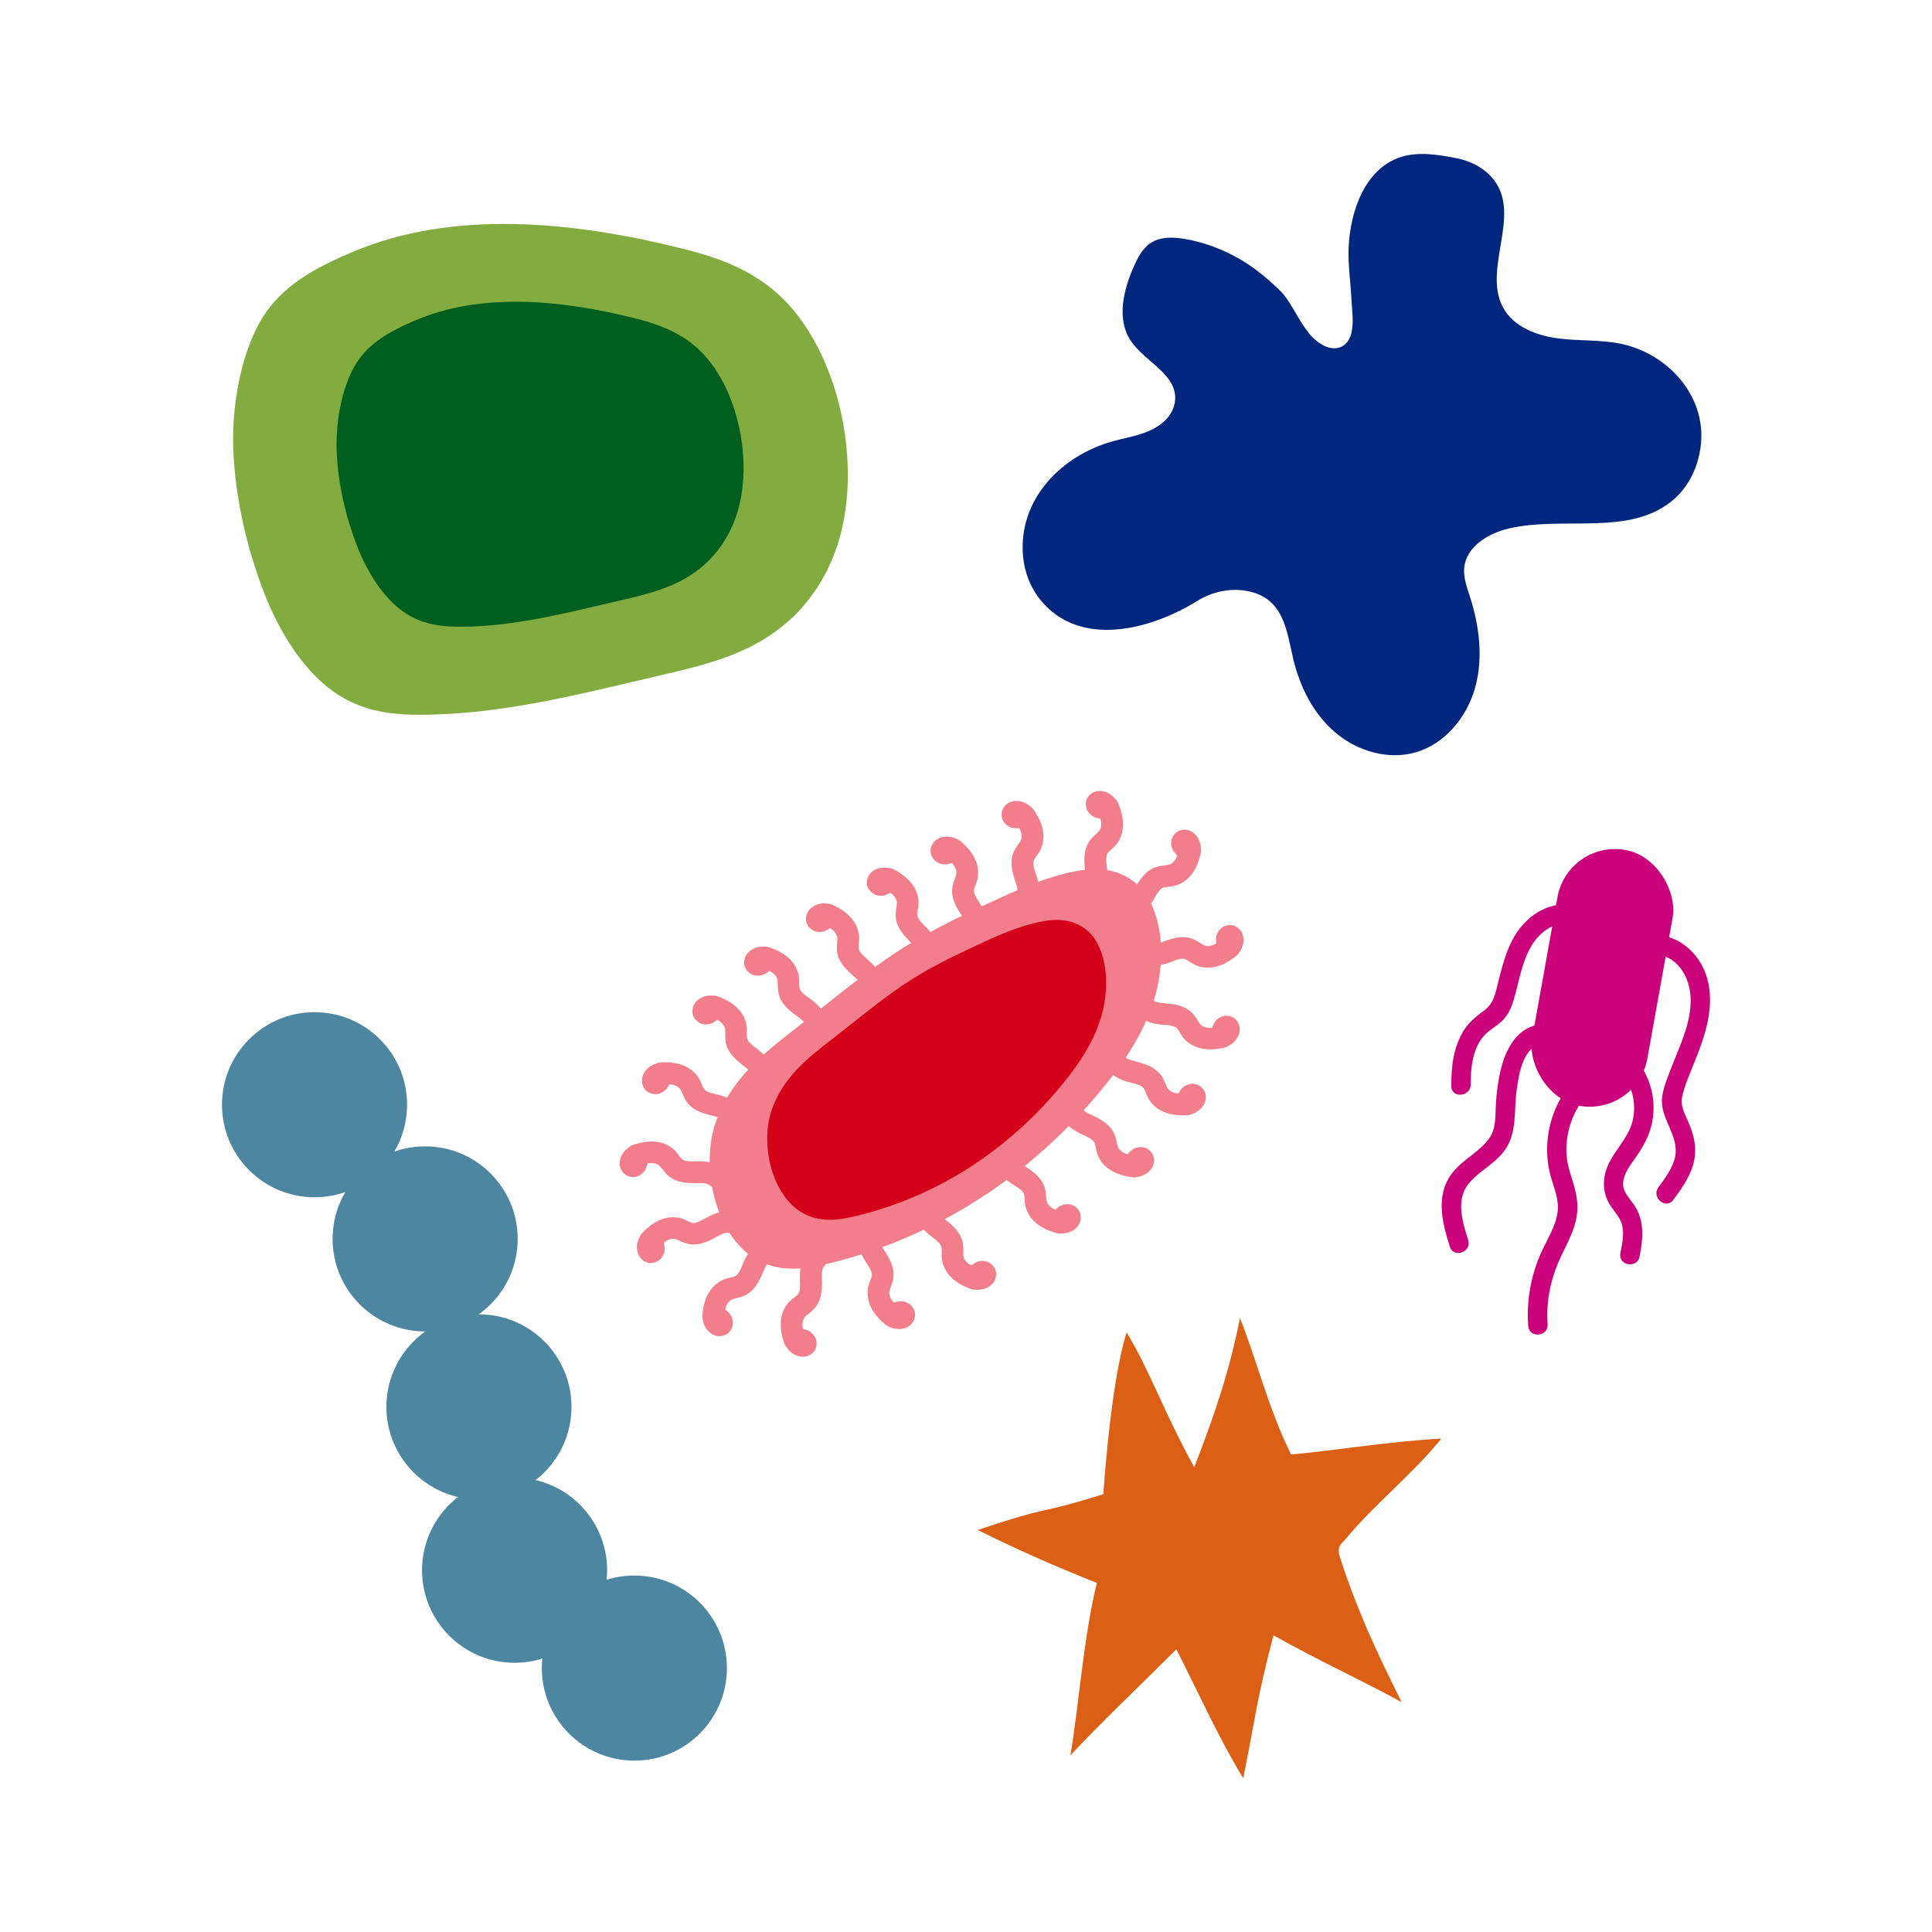
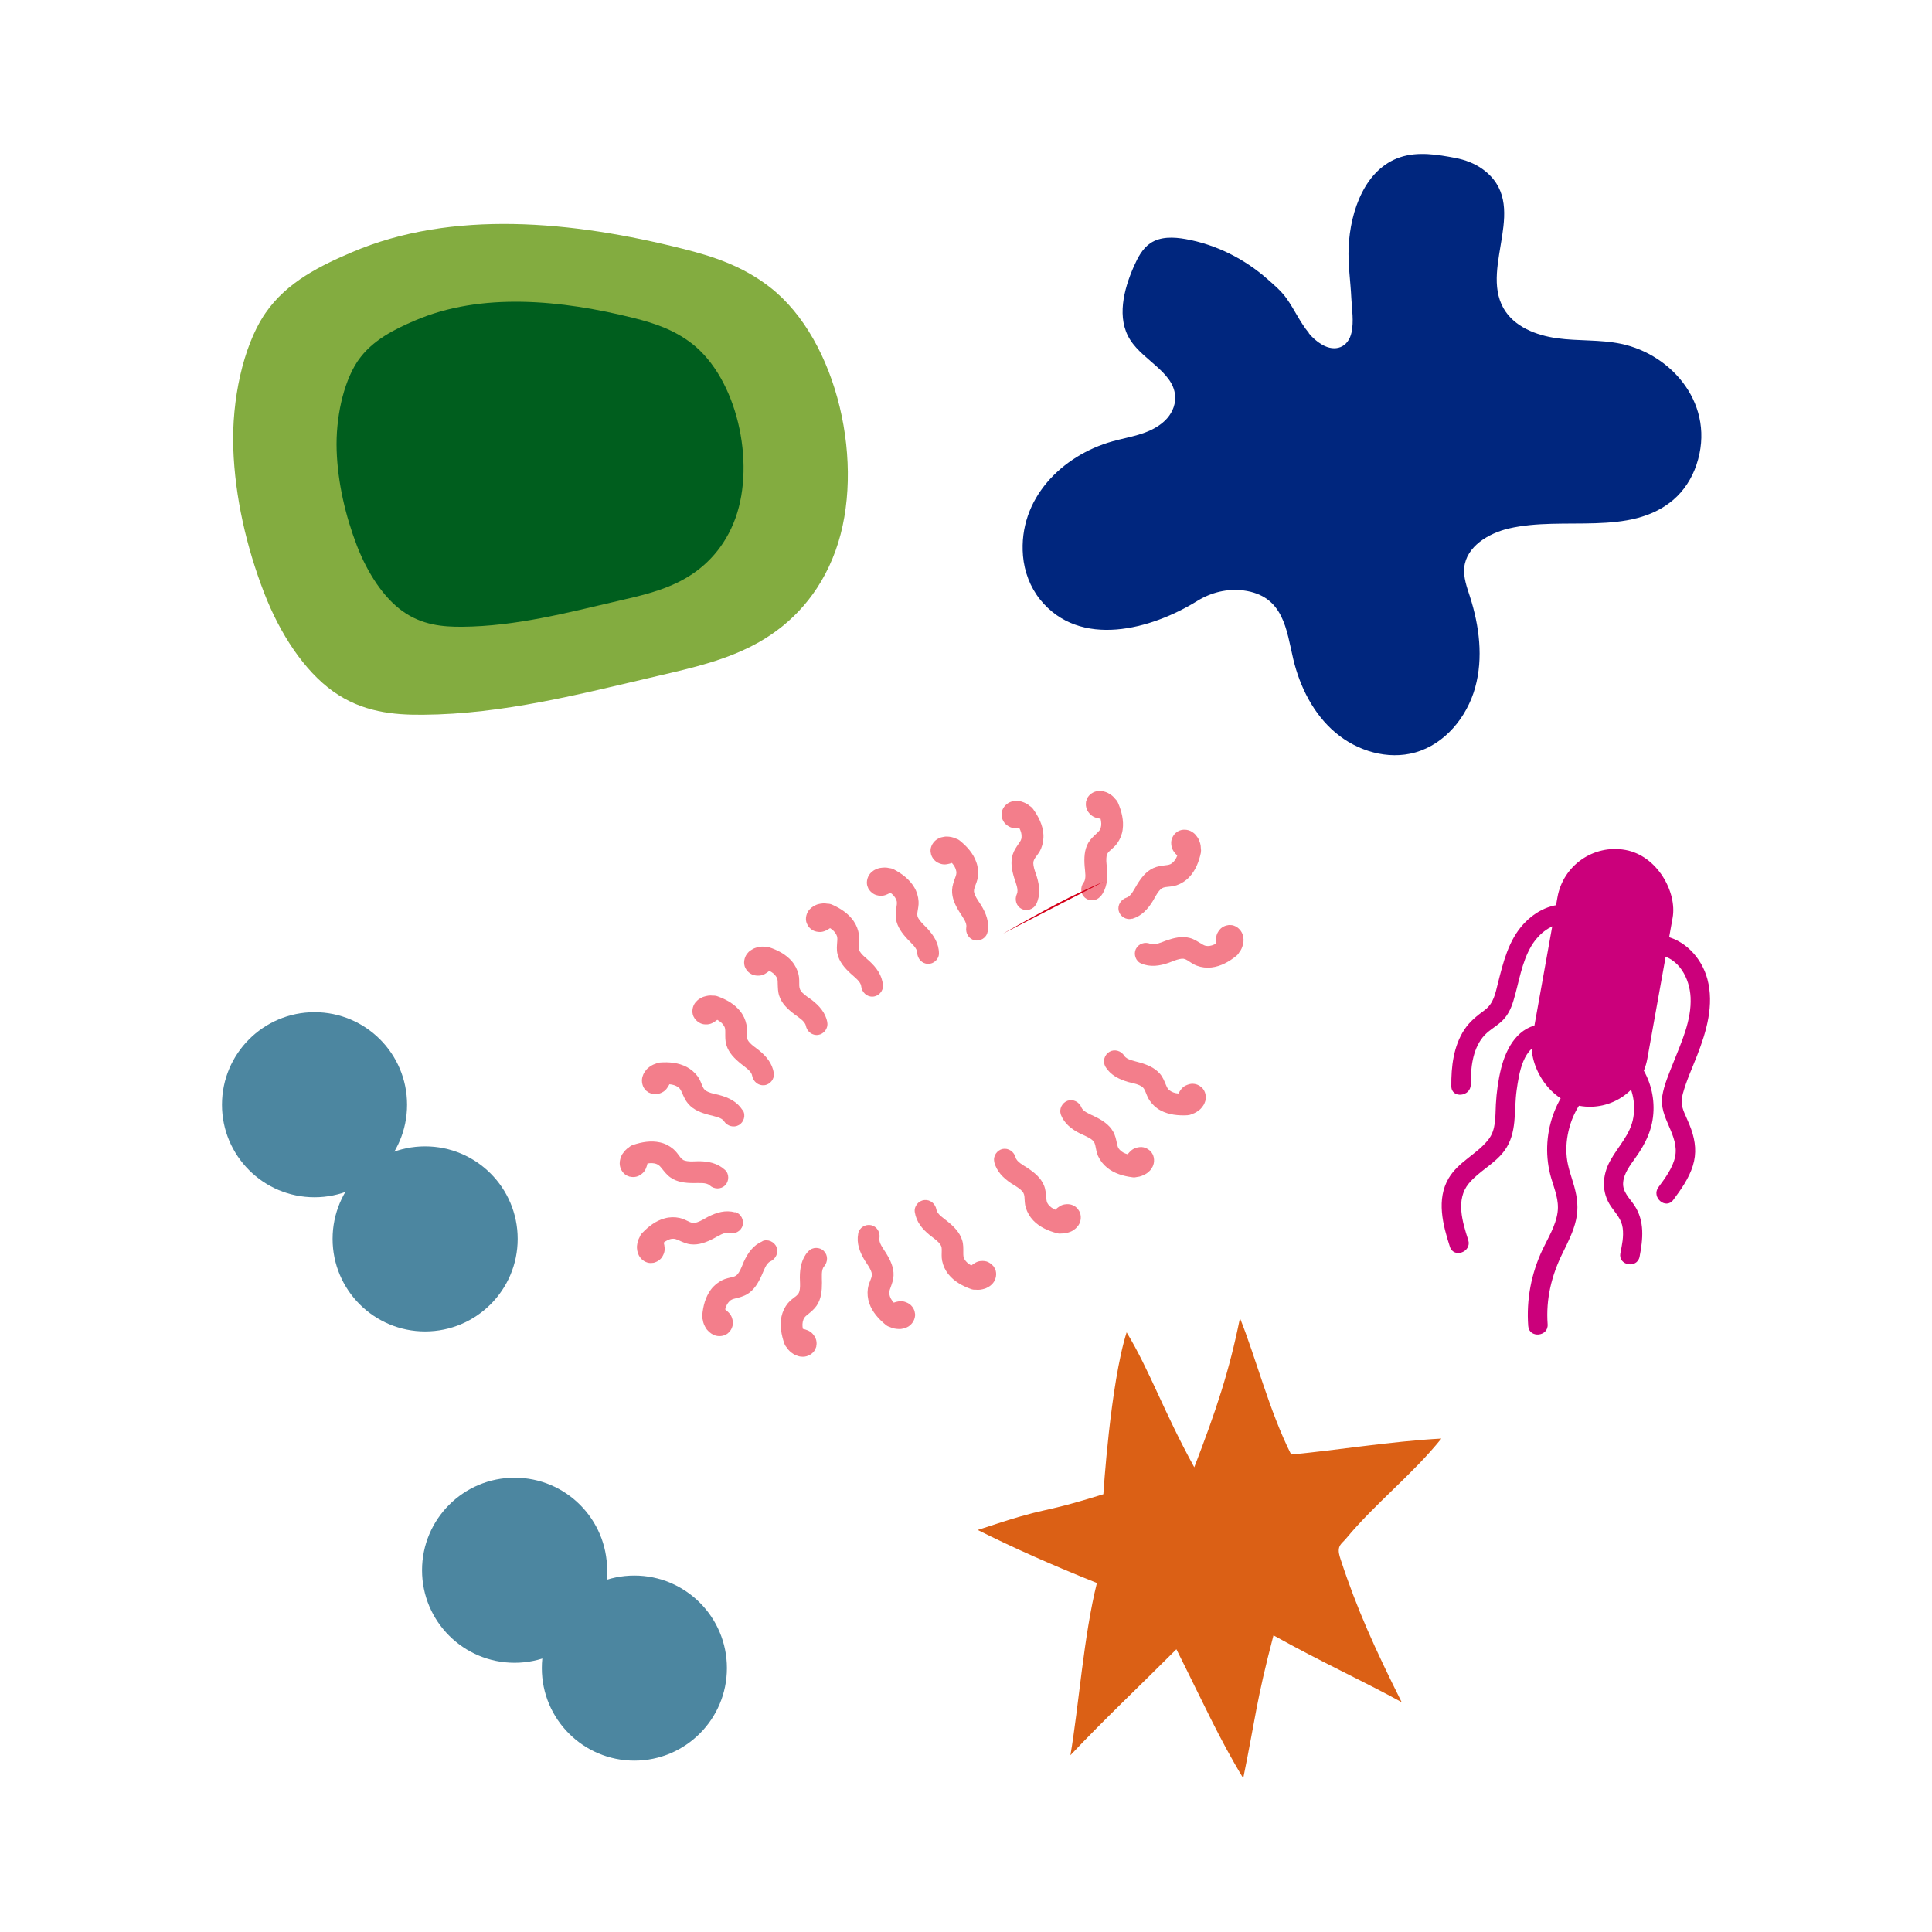
<svg xmlns="http://www.w3.org/2000/svg" viewBox="0 0 200 200" data-name="Layer 1" id="Layer_1">
  <defs>
    <style>
      .cls-1 {
        fill: #00267e;
      }

      .cls-2 {
        fill: #f37e8b;
      }

      .cls-3 {
        fill: #db6015;
      }

      .cls-4 {
        fill: #cb007b;
      }

      .cls-5 {
        fill: #4c86a0;
      }

      .cls-6 {
        fill: #d40019;
      }

      .cls-7 {
        fill: #83ac40;
      }

      .cls-8 {
        fill: #005e1e;
      }
    </style>
  </defs>
  <g>
    <path d="M27.32,32.65c.05-.08.11-.16.16-.24,2.23-3.26,5.84-4.97,8.93-6.29,10.38-4.45,22.9-3.24,34.3-.36,3.03.76,6.12,1.74,8.99,3.97,7.04,5.46,9.96,18.51,6.8,27.26-1.64,4.56-4.62,7.61-7.92,9.48-3.3,1.87-6.93,2.67-10.52,3.51-7.98,1.86-15.95,3.95-24.25,4.01-3.08.03-6.32-.27-9.33-2.42-2.97-2.12-5.49-5.93-7.14-10.21-1.82-4.71-3.02-9.91-3.19-14.95-.17-5.02,1.01-10.44,3.17-13.77Z" class="cls-7" />
    <path d="M36.94,37.51c.03-.05.07-.11.11-.16,1.48-2.16,3.87-3.29,5.91-4.17,6.87-2.95,15.16-2.14,22.72-.24,2.01.51,4.05,1.16,5.95,2.63,4.66,3.62,6.59,12.26,4.51,18.05-1.09,3.02-3.06,5.04-5.24,6.28-2.18,1.24-4.59,1.77-6.97,2.32-5.29,1.23-10.56,2.61-16.06,2.66-2.04.02-4.19-.18-6.18-1.6-1.97-1.4-3.63-3.93-4.73-6.76-1.2-3.12-2-6.56-2.11-9.9-.11-3.32.67-6.91,2.1-9.12Z" class="cls-8" />
  </g>
  <path d="M135.51,34.49c-.91-1.08-1.5-2.44-2.32-3.59-.56-.78-1.28-1.39-2-2.02-2.38-2.1-5.32-3.57-8.45-4.13-1.24-.22-2.62-.28-3.66.43-.82.55-1.3,1.49-1.7,2.39-1.07,2.42-1.8,5.37-.39,7.6,1.44,2.29,4.92,3.52,4.65,6.32-.09.9-.6,1.71-1.3,2.28-1.5,1.23-3.4,1.42-5.18,1.92-5.19,1.45-9.76,5.91-9.26,11.85.14,1.64.74,3.23,1.76,4.51,4.14,5.16,11.57,3.08,16.26.17,1.43-.89,3.12-1.31,4.79-1.1,4.21.54,4.46,4.13,5.17,7.12.69,2.88,2.09,5.67,4.35,7.59,2.26,1.92,5.44,2.87,8.29,2.06,3.06-.87,5.34-3.65,6.19-6.72s.43-6.37-.54-9.4c-.32-.99-.7-2.01-.59-3.04.23-2.16,2.49-3.52,4.6-4.02,5.71-1.33,12.51.86,17.02-2.95,1.13-.96,1.95-2.25,2.42-3.65,2.05-6.12-2.48-11.41-7.82-12.52-2.16-.45-4.4-.27-6.59-.57s-4.48-1.19-5.57-3.11c-2.49-4.4,2.86-10.8-2.19-14.42-.83-.59-1.8-.95-2.8-1.14-1.83-.35-3.86-.68-5.68-.08-3.63,1.19-5.19,5.51-5.36,9.33-.08,1.76.2,3.53.28,5.28.06,1.17.27,2.38.02,3.54-.34,1.54-1.67,2.06-3.05,1.26-.55-.32-1-.73-1.38-1.19Z" class="cls-1" />
  <g>
    <circle r="9.58" cy="114.36" cx="32.56" class="cls-5" />
    <circle r="9.58" cy="128.25" cx="44.01" class="cls-5" />
-     <circle r="9.58" cy="145.64" cx="49.58" class="cls-5" />
    <circle r="9.58" cy="162.55" cx="53.27" class="cls-5" />
    <circle r="9.58" cy="172.68" cx="65.67" class="cls-5" />
  </g>
  <g>
    <g>
      <g>
        <path d="M74.84,105.15s-.02-.01-.02-.01c-.03-.02-.03-.03,0,0,.04.03.03.03,0,.02Z" class="cls-5" />
-         <path d="M75.11,105.44s-.02-.01-.02-.02v-.02c-.05-.1-.05-.09.02.04Z" class="cls-5" />
-         <path d="M75.2,105.61c.03.14.04.15,0,.04,0,0-.01-.03,0-.04Z" class="cls-5" />
      </g>
      <path d="M85.64,105.85c.11.61-.36,1.2-.94,1.28-.62.09-1.16-.35-1.28-.95-.09-.47-.75-.86-1.2-1.2-.66-.5-1.29-1.08-1.55-1.88-.15-.44-.14-.84-.16-1.3,0-.26-.01-.48-.14-.67-.17-.29-.43-.48-.73-.63h0c-.29.24-.6.45-.99.49-.25.02-.53,0-.77-.1-.22-.11-.35-.2-.52-.38-.01,0-.02-.02-.04-.04-.04-.07-.12-.2-.17-.28-.22-.46-.12-1.05.18-1.45.11-.14.23-.27.38-.36.14-.08.29-.19.45-.24.31-.11.61-.17.96-.14.16-.01.32,0,.49.06.89.29,1.76.74,2.37,1.46.34.4.57.87.69,1.37.09.39.06.78.07,1.15.02.33.09.47.33.73.28.28.63.5.95.73.79.61,1.44,1.33,1.63,2.34Z" class="cls-2" />
      <path d="M91.4,101.99c.06.61-.47,1.16-1.06,1.18-.62.03-1.12-.46-1.19-1.07-.04-.48-.67-.93-1.08-1.31-.61-.56-1.18-1.2-1.37-2.02-.11-.45-.06-.85-.03-1.31.02-.26.03-.47-.08-.68-.14-.3-.38-.52-.66-.7h0c-.31.21-.64.39-1.03.4-.25,0-.53-.05-.75-.17-.21-.13-.33-.23-.48-.43-.01,0-.02-.03-.03-.04-.03-.07-.1-.21-.14-.29-.17-.48-.02-1.06.32-1.42.13-.13.26-.24.41-.33.15-.07.3-.16.47-.2.32-.08.63-.11.96-.05.16,0,.32.03.48.1.86.38,1.68.91,2.22,1.69.3.43.49.92.56,1.43.06.39-.01.78-.04,1.15-.02.33.04.48.26.76.25.31.58.55.87.82.73.68,1.31,1.46,1.39,2.49Z" class="cls-2" />
      <path d="M97.2,98.68c.01.62-.55,1.12-1.14,1.1-.62-.02-1.09-.54-1.11-1.15,0-.48-.6-.97-.98-1.38-.56-.6-1.09-1.28-1.22-2.12-.07-.46,0-.86.06-1.3.04-.26.07-.47-.03-.68-.12-.31-.34-.54-.61-.74h0c-.32.19-.67.35-1.05.32-.25-.02-.53-.08-.74-.23-.2-.14-.31-.25-.45-.46-.01,0-.02-.03-.03-.04-.03-.08-.09-.22-.12-.3-.13-.49.05-1.06.42-1.4.14-.12.27-.22.43-.29.15-.06.31-.14.48-.16.33-.05.63-.07.97.02.16.01.31.06.47.14.83.44,1.61,1.03,2.09,1.84.27.45.42.96.45,1.46.03.4-.07.78-.12,1.15-.04.33,0,.48.21.77.23.32.54.6.81.88.68.74,1.2,1.55,1.21,2.58Z" class="cls-2" />
      <path d="M102.23,96.48c-.11.61-.76.99-1.34.86-.61-.14-.96-.74-.86-1.35.09-.47-.39-1.07-.69-1.55-.44-.7-.82-1.47-.78-2.31.02-.46.17-.84.32-1.27.09-.24.16-.45.11-.68-.06-.33-.23-.6-.45-.85h0c-.35.12-.72.21-1.1.11-.24-.07-.5-.18-.68-.37-.17-.18-.26-.31-.35-.54-.01,0-.01-.03-.02-.05-.01-.08-.04-.23-.06-.32-.04-.51.26-1.02.69-1.29.16-.09.31-.17.48-.2.16-.03.34-.08.51-.07.33.01.63.06.94.21.15.04.3.12.43.23.73.59,1.38,1.32,1.69,2.22.18.49.22,1.02.16,1.52-.05.39-.22.75-.34,1.1-.1.32-.09.48.05.8.16.36.42.69.62,1.02.52.85.87,1.76.68,2.77Z" class="cls-2" />
      <path d="M107.25,93.6c-.26.56-.99.76-1.51.48-.55-.29-.73-.97-.48-1.52.21-.44-.1-1.14-.27-1.67-.24-.79-.41-1.63-.15-2.44.14-.44.38-.77.63-1.14.15-.21.27-.39.28-.63.03-.33-.07-.64-.22-.94h0c-.37.02-.75.01-1.09-.18-.22-.13-.44-.31-.56-.53-.12-.22-.17-.36-.2-.61,0-.01,0-.03,0-.05,0-.08.02-.23.03-.32.1-.5.51-.92,1-1.07.17-.04.34-.08.52-.07.16.01.34.01.51.07.32.1.6.22.85.45.14.08.26.19.36.33.55.76.99,1.63,1.06,2.58.04.52-.05,1.04-.24,1.51-.15.37-.41.67-.62.97-.18.28-.21.44-.16.78.06.39.22.77.34,1.15.29.96.39,1.92-.06,2.85Z" class="cls-2" />
      <path d="M113.9,92.8c-.38.49-1.13.53-1.58.14-.47-.4-.51-1.1-.14-1.59.3-.38.14-1.13.1-1.69-.06-.82-.04-1.68.38-2.41.23-.4.54-.67.87-.98.19-.18.35-.33.41-.55.1-.32.07-.64-.01-.96h0c-.37-.06-.73-.15-1.02-.42-.18-.17-.36-.39-.43-.64-.07-.24-.09-.39-.06-.64,0-.01,0-.03,0-.05.02-.08.07-.22.1-.31.2-.47.7-.79,1.2-.82.18,0,.35,0,.52.04.15.05.33.09.48.18.29.16.54.34.74.62.12.11.21.24.28.4.37.86.61,1.81.48,2.75-.07.52-.27,1.01-.56,1.42-.23.33-.54.56-.81.82-.24.23-.3.38-.32.73-.03.39.05.8.08,1.19.07,1-.04,1.96-.67,2.77Z" class="cls-2" />
      <path d="M80.1,111.09c.1.61-.39,1.19-.98,1.25-.62.07-1.15-.38-1.26-.99-.08-.48-.73-.88-1.16-1.23-.64-.52-1.26-1.12-1.5-1.93-.14-.44-.12-.85-.12-1.3,0-.26,0-.48-.12-.67-.16-.29-.42-.49-.71-.65h0c-.3.23-.61.44-1,.47-.25.02-.53,0-.76-.12-.22-.12-.34-.21-.51-.4-.01,0-.02-.02-.04-.04-.04-.07-.11-.2-.16-.28-.2-.47-.1-1.05.22-1.44.12-.13.24-.26.39-.35.14-.08.29-.18.46-.23.32-.1.62-.16.96-.11.16-.01.32.01.48.07.89.32,1.74.79,2.33,1.53.33.41.55.89.65,1.39.08.39.04.78.04,1.15,0,.33.08.48.31.74.27.29.62.51.93.76.78.63,1.4,1.37,1.56,2.39Z" class="cls-2" />
-       <path d="M105.99,91.86c1.34-.55,2.7-1.04,4.11-1.39,2.32-.58,5-1.01,7.4.89,1.67,1.32,2.47,3.82,2.65,6.05.45,5.74-2.24,10.46-5.21,14.26-7.62,9.74-17.87,16.44-29.34,19.17-2.35.56-4.95.92-7.36-.5-4.23-2.5-5.72-9.5-4.18-14.08s5.14-7.34,8.53-9.97c3.16-2.46,6.26-5.05,9.56-7.29,3.34-2.27,6.96-4.01,10.59-5.69,1.08-.5,2.16-.99,3.26-1.45Z" class="cls-2" />
      <path d="M117.18,95.1c-.59.18-1.23-.23-1.37-.8-.15-.6.23-1.19.81-1.38.46-.14.78-.84,1.07-1.32.43-.71.94-1.39,1.71-1.74.42-.19.82-.23,1.27-.29.26-.03.47-.06.65-.21.27-.2.43-.48.55-.79h0c-.27-.27-.51-.56-.59-.94-.05-.25-.06-.53.02-.77.09-.23.16-.37.33-.56,0-.01.02-.02.03-.04.06-.05.18-.14.26-.19.44-.26,1.03-.23,1.46.03.15.1.29.2.4.34.1.13.22.27.29.42.14.3.24.59.24.94.03.15.03.32,0,.49-.2.92-.55,1.83-1.21,2.52-.36.38-.81.66-1.29.83-.37.13-.77.14-1.14.19-.33.05-.46.14-.69.41-.25.31-.43.68-.63,1.02-.52.85-1.17,1.57-2.16,1.86Z" class="cls-2" />
      <path d="M118.13,99.74c-.57-.24-.8-.96-.55-1.49.27-.56.93-.78,1.5-.55.45.19,1.13-.15,1.66-.34.78-.27,1.61-.48,2.43-.26.45.12.78.35,1.17.58.22.14.4.25.64.25.33.02.63-.1.93-.26h0c-.04-.38-.05-.76.13-1.1.12-.22.29-.45.5-.58.21-.13.36-.18.61-.22.01,0,.03,0,.05-.01.08,0,.23,0,.32.01.5.08.94.47,1.11.95.05.17.09.34.1.51,0,.16,0,.35-.05.51-.08.32-.19.61-.41.87-.07.14-.18.26-.32.37-.74.59-1.59,1.06-2.53,1.17-.52.06-1.04,0-1.52-.18-.37-.13-.69-.38-1-.57-.29-.17-.45-.19-.79-.12-.39.08-.76.26-1.13.39-.95.33-1.9.47-2.85.07Z" class="cls-2" />
      <path d="M76.89,114.92c.34.52.12,1.24-.39,1.54-.54.31-1.21.12-1.55-.39-.26-.41-1.02-.51-1.56-.66-.8-.21-1.6-.51-2.15-1.15-.3-.35-.45-.73-.64-1.14-.1-.24-.19-.43-.39-.57-.27-.2-.58-.28-.91-.31h0c-.18.34-.38.65-.73.83-.22.12-.49.21-.75.2-.25-.02-.4-.05-.63-.16-.01,0-.03-.01-.05-.02-.06-.05-.19-.14-.26-.19-.37-.35-.51-.92-.38-1.41.05-.17.11-.33.21-.48.1-.13.19-.29.32-.4.25-.22.5-.39.83-.49.14-.07.29-.12.47-.13.94-.07,1.91.02,2.75.46.46.24.86.59,1.16,1,.23.32.35.7.5,1.04.14.3.26.41.58.55.36.16.78.22,1.15.32.97.26,1.84.69,2.39,1.55Z" class="cls-2" />
      <path d="M75.05,121.11c.46.41.43,1.17.02,1.59-.44.44-1.14.42-1.6.01-.36-.33-1.12-.23-1.68-.24-.82,0-1.68-.09-2.37-.57-.38-.26-.62-.59-.91-.94-.16-.2-.3-.37-.52-.45-.31-.13-.63-.12-.96-.07h0c-.09.37-.21.73-.49.99-.19.17-.42.33-.67.38-.24.05-.4.05-.64,0-.01,0-.03,0-.05,0-.07-.03-.22-.09-.3-.12-.45-.24-.73-.76-.73-1.26,0-.18.03-.35.08-.52.06-.15.11-.33.21-.46.19-.27.39-.51.68-.69.12-.11.25-.19.42-.24.89-.3,1.85-.47,2.78-.26.51.11.98.35,1.37.68.31.25.52.59.75.88.21.26.36.33.7.38.39.06.81.01,1.19.01,1,0,1.95.2,2.71.89Z" class="cls-2" />
      <path d="M76.11,125.48c.6.15.93.83.76,1.4-.18.6-.81.9-1.41.76-.47-.12-1.1.31-1.59.57-.73.38-1.53.7-2.37.6-.46-.05-.82-.23-1.24-.41-.24-.11-.44-.19-.67-.16-.33.03-.61.19-.88.39h0c.09.37.15.74.02,1.11-.09.24-.22.48-.42.65-.19.16-.33.23-.57.31-.01,0-.03,0-.05.02-.08,0-.23.02-.32.03-.51,0-1-.33-1.23-.78-.08-.16-.14-.32-.17-.49-.02-.16-.05-.34-.03-.51.04-.33.11-.63.28-.92.05-.15.14-.29.26-.41.65-.68,1.42-1.28,2.34-1.52.5-.14,1.03-.15,1.53-.04.39.08.73.28,1.07.43.31.13.47.12.8,0,.37-.13.72-.36,1.06-.54.89-.46,1.82-.74,2.81-.47Z" class="cls-2" />
      <path d="M78.93,128.48c.56-.25,1.25.08,1.46.63.22.58-.08,1.21-.64,1.47-.44.19-.67.93-.9,1.44-.34.75-.76,1.5-1.48,1.94-.39.24-.79.33-1.23.45-.25.06-.46.12-.62.29-.24.23-.37.53-.45.85h0c.3.24.57.49.7.86.08.24.13.52.08.77-.06.24-.11.38-.26.59,0,.01-.02.03-.03.05-.06.06-.17.16-.23.22-.4.31-.99.36-1.45.15-.16-.08-.31-.17-.44-.28-.11-.12-.25-.24-.34-.38-.17-.28-.31-.56-.35-.9-.05-.15-.07-.31-.05-.49.08-.94.33-1.88.89-2.64.31-.42.72-.75,1.18-.98.35-.18.75-.24,1.1-.33.32-.09.44-.19.63-.49.21-.33.34-.73.5-1.09.42-.91.97-1.7,1.92-2.11Z" class="cls-2" />
      <path d="M83.69,129.53c.41-.46,1.17-.45,1.59-.03.45.44.43,1.13.03,1.6-.32.36-.22,1.12-.22,1.68,0,.82-.07,1.68-.55,2.38-.26.38-.58.63-.93.92-.2.16-.37.3-.44.52-.12.31-.12.63-.06.96h0c.36.09.72.2.99.49.17.19.33.42.39.67.05.24.06.4.01.64,0,.01,0,.03,0,.05-.03.07-.08.22-.12.3-.24.45-.76.74-1.26.74-.18,0-.35-.02-.52-.08-.15-.06-.33-.11-.47-.21-.28-.18-.51-.38-.69-.67-.11-.12-.19-.25-.25-.42-.31-.89-.48-1.85-.29-2.78.11-.51.34-.99.66-1.38.25-.31.58-.53.87-.76.25-.21.32-.36.37-.71.05-.39,0-.81,0-1.19,0-1,.18-1.95.87-2.72Z" class="cls-2" />
      <path d="M88.84,127.69c.11-.61.76-.99,1.34-.86.61.14.96.74.86,1.35-.09.47.39,1.07.69,1.55.43.7.81,1.47.77,2.32-.02.46-.17.84-.32,1.27-.09.24-.16.45-.11.68.06.33.23.6.45.85h0c.35-.12.72-.21,1.1-.1.24.07.5.19.68.37.17.18.26.31.35.54.01,0,.01.03.02.05.01.08.04.23.06.32.03.51-.26,1.02-.69,1.29-.16.09-.31.17-.48.2-.16.03-.34.08-.51.06-.33-.01-.63-.06-.94-.21-.15-.04-.3-.12-.43-.23-.73-.6-1.38-1.32-1.69-2.22-.17-.49-.22-1.02-.15-1.52.05-.39.22-.75.35-1.1.1-.32.09-.47-.05-.8-.16-.36-.41-.69-.62-1.02-.52-.86-.87-1.76-.68-2.77Z" class="cls-2" />
      <path d="M94.7,125.48c-.1-.61.39-1.19.98-1.25.62-.07,1.15.38,1.26.99.08.48.73.88,1.16,1.23.64.52,1.25,1.12,1.5,1.93.14.44.12.85.12,1.3,0,.26,0,.48.12.67.16.29.42.49.71.65h0c.3-.23.61-.44,1-.46.25-.02.53,0,.76.12.22.12.34.21.51.4.01,0,.02.02.04.04.04.07.11.2.16.28.2.47.09,1.05-.22,1.44-.12.13-.24.26-.39.35-.14.08-.29.18-.46.23-.32.1-.62.15-.96.11-.16.01-.32-.01-.48-.07-.89-.32-1.74-.79-2.33-1.53-.33-.41-.55-.89-.65-1.39-.08-.39-.04-.78-.04-1.15,0-.33-.08-.48-.31-.74-.27-.29-.62-.51-.92-.76-.78-.63-1.4-1.37-1.56-2.39Z" class="cls-2" />
      <path d="M114.44,110.42c-.33-.52-.11-1.24.41-1.54.54-.31,1.21-.1,1.54.42.26.41,1.01.52,1.55.68.79.22,1.59.54,2.14,1.18.3.35.44.73.62,1.15.1.24.19.44.38.57.26.2.57.29.91.32h0c.18-.33.39-.65.74-.82.23-.11.49-.2.75-.19.25.02.4.05.62.17.01,0,.03.01.05.02.06.05.18.14.26.2.37.35.5.93.36,1.41-.06.17-.12.33-.22.47-.1.13-.2.28-.33.39-.25.21-.51.38-.84.48-.14.07-.3.11-.47.12-.94.05-1.91-.05-2.75-.49-.46-.24-.85-.6-1.14-1.02-.23-.32-.34-.71-.49-1.04-.14-.3-.26-.41-.58-.56-.36-.16-.77-.23-1.15-.33-.96-.28-1.83-.71-2.37-1.58Z" class="cls-2" />
-       <path d="M117.57,104.9c-.41-.46-.31-1.21.15-1.58.48-.39,1.18-.3,1.59.16.32.36,1.09.35,1.64.41.82.09,1.66.27,2.3.82.35.3.56.65.8,1.03.14.22.26.4.47.5.29.16.61.19.95.17h0c.13-.36.28-.7.59-.94.2-.15.45-.28.71-.31.25-.02.4-.01.64.06.01,0,.03,0,.05.01.07.04.21.11.28.15.42.29.65.84.59,1.33-.03.18-.06.35-.14.5-.08.14-.15.31-.26.44-.21.25-.44.46-.75.61-.13.09-.27.16-.45.2-.92.21-1.89.27-2.79-.04-.49-.17-.94-.46-1.3-.82-.28-.28-.45-.64-.65-.95-.18-.28-.32-.36-.66-.45-.38-.1-.8-.1-1.19-.14-1-.12-1.92-.4-2.6-1.17Z" class="cls-2" />
      <path d="M109.83,115.39c-.23-.57.12-1.24.68-1.44.59-.2,1.21.12,1.44.69.18.45.9.7,1.4.95.74.36,1.47.82,1.88,1.55.23.4.3.8.4,1.24.05.25.1.46.27.63.22.25.51.39.83.48h0c.24-.29.5-.56.88-.67.24-.07.52-.11.77-.05.24.06.38.13.58.28.01,0,.03.02.04.03.05.06.16.17.22.24.3.41.32,1.01.1,1.45-.09.16-.18.31-.3.43-.12.11-.25.24-.4.32-.29.16-.57.29-.91.32-.15.04-.31.06-.49.03-.93-.12-1.87-.39-2.61-.99-.41-.33-.73-.75-.94-1.21-.16-.36-.21-.76-.29-1.12-.08-.32-.18-.45-.46-.65-.33-.22-.72-.37-1.07-.54-.9-.45-1.67-1.03-2.04-1.99Z" class="cls-2" />
      <path d="M102.93,120.28c-.15-.6.28-1.22.86-1.34.61-.12,1.18.28,1.34.87.12.47.8.81,1.27,1.12.69.46,1.35,1,1.67,1.78.18.43.19.83.24,1.28.02.26.04.47.18.66.19.27.46.45.76.58h0c.27-.26.57-.49.95-.55.25-.04.53-.04.77.05.23.1.36.17.54.35.01,0,.02.02.04.04.05.07.13.19.18.27.24.45.19,1.04-.09,1.45-.11.14-.22.28-.35.38-.13.09-.27.21-.43.27-.31.12-.6.21-.95.2-.16.02-.32.02-.49-.03-.91-.24-1.8-.63-2.46-1.32-.36-.38-.62-.84-.77-1.32-.12-.38-.11-.78-.14-1.14-.04-.33-.12-.47-.38-.71-.29-.26-.66-.46-.99-.67-.83-.56-1.52-1.24-1.77-2.24Z" class="cls-2" />
    </g>
-     <path d="M103.85,96.64c1-.41,2.02-.78,3.08-1.04,1.74-.44,3.75-.76,5.55.67,1.25.99,1.85,2.87,1.99,4.54.34,4.31-1.68,7.85-3.91,10.7-5.72,7.31-13.41,12.34-22.02,14.39-1.77.42-3.72.69-5.53-.38-3.18-1.88-4.3-7.13-3.14-10.57,1.16-3.44,3.85-5.51,6.4-7.48,2.37-1.84,4.7-3.79,7.17-5.47s5.22-3.01,7.95-4.27c.81-.37,1.62-.75,2.45-1.09Z" class="cls-6" />
+     <path d="M103.85,96.64s5.22-3.01,7.95-4.27c.81-.37,1.62-.75,2.45-1.09Z" class="cls-6" />
  </g>
  <g>
    <rect transform="translate(20.5 -27.73) rotate(10.18)" ry="6.05" rx="6.05" height="26.91" width="12.11" y="87.78" x="159.83" class="cls-4" />
    <path d="M171.65,98.83c2.14.32,3.26,2.41,3.36,4.42.11,2.4-.97,4.68-1.83,6.86-.42,1.07-.92,2.21-1.1,3.34s.25,2.12.7,3.16.86,2.06.62,3.17-1.02,2.18-1.72,3.12c-.77,1.04.76,2.36,1.54,1.31s1.61-2.21,2.02-3.52.27-2.53-.16-3.77c-.21-.6-.49-1.17-.73-1.75-.29-.7-.34-1.21-.14-1.96.37-1.36.97-2.65,1.48-3.96.97-2.49,1.77-5.22,1.06-7.89-.6-2.24-2.4-4.17-4.74-4.52-1.28-.19-1.64,1.79-.36,1.99h0Z" class="cls-4" />
    <path d="M162.59,93.65c-1.9-.2-3.6.62-4.88,2.01-1.55,1.68-2.11,3.99-2.65,6.14-.27,1.06-.44,2.06-1.35,2.75-.82.61-1.55,1.17-2.12,2.03-1.13,1.73-1.37,3.84-1.35,5.86,0,1.3,2.02,1.11,2.01-.18-.01-1.65.17-3.54,1.24-4.88.52-.66,1.26-1.03,1.88-1.58.68-.6,1.04-1.35,1.3-2.21.58-1.9.83-3.95,1.87-5.69.76-1.26,2.14-2.42,3.7-2.26,1.28.13,1.65-1.85.36-1.99h0Z" class="cls-4" />
    <path d="M159.68,106.02c-2.48.16-3.73,2.39-4.28,4.55-.31,1.24-.48,2.5-.55,3.77s.04,2.61-.79,3.65c-1.2,1.51-3.08,2.27-4.09,3.97-1.3,2.2-.61,4.83.12,7.1.4,1.24,2.29.54,1.9-.69-.59-1.85-1.33-4.18.06-5.86,1.07-1.29,2.68-2.02,3.68-3.38,1.36-1.84.97-4.12,1.27-6.26.24-1.69.66-4.7,2.85-4.84,1.3-.08,1.11-2.09-.18-2.01h0Z" class="cls-4" />
    <path d="M167.99,111.18c.96,1.3,1.36,2.91,1.09,4.51-.3,1.77-1.57,2.96-2.4,4.48s-.92,3.26.1,4.74c.5.72,1.08,1.3,1.2,2.21s-.07,1.76-.24,2.61c-.25,1.28,1.74,1.63,1.99.36.35-1.82.54-3.68-.53-5.3-.51-.77-1.27-1.41-1.17-2.41.09-.95.73-1.76,1.26-2.51,1.08-1.51,1.82-3.03,1.88-4.92.06-1.76-.48-3.5-1.52-4.92-.77-1.05-2.43.1-1.66,1.15h0Z" class="cls-4" />
    <path d="M164.67,110.31c-3.73,2.56-5.35,7.33-4.09,11.65.34,1.16.83,2.29.66,3.53-.19,1.39-.97,2.63-1.56,3.87-1.17,2.48-1.68,5.17-1.48,7.91.09,1.29,2.1,1.11,2.01-.18-.19-2.62.4-5.05,1.56-7.39.54-1.1,1.11-2.21,1.38-3.42s.13-2.3-.18-3.44c-.28-1.01-.67-1.98-.78-3.04s0-2.07.27-3.07c.52-1.93,1.73-3.63,3.38-4.76,1.07-.74-.08-2.39-1.15-1.66h0Z" class="cls-4" />
  </g>
  <path d="M116.62,137.91c2.42,4,3.79,8.12,7.01,13.98,2.26-5.86,3.63-9.97,4.73-15.44,1.65,4.1,3.02,9.58,5.3,14.12,4.58-.42,10.34-1.37,15.55-1.65-3,3.73-6.86,6.71-9.89,10.38-.24.29-.58.52-.69.89-.11.39.01.81.14,1.2,1.68,5.15,3.59,9.34,6.33,14.82-3.87-2.14-8.23-4.11-13.27-6.92-1.81,6.92-1.81,8.29-3.13,14.79-2.49-4.09-4.17-7.87-6.92-13.35-4.11,4.11-7.35,7.14-10.97,10.97.88-5.2,1.37-12.34,2.74-17.83q-6.86-2.74-12.34-5.49c8.23-2.74,5.49-1.37,13.01-3.7,0,0,.71-11.39,2.41-16.76Z" class="cls-3" />
</svg>